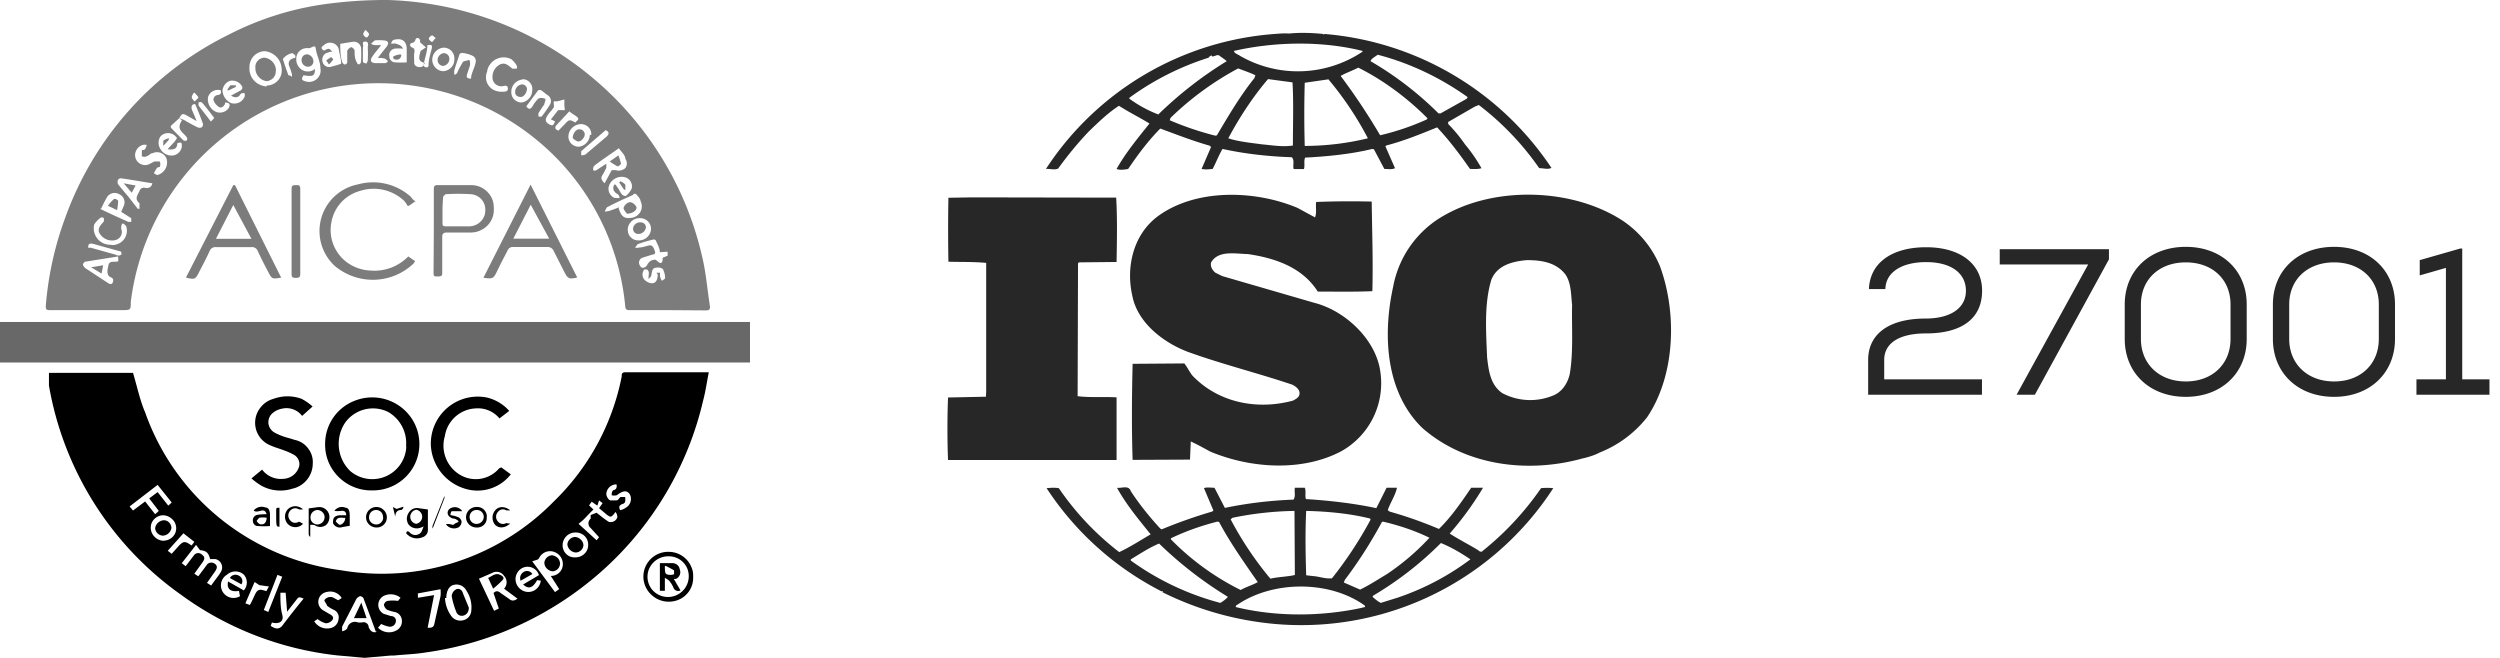
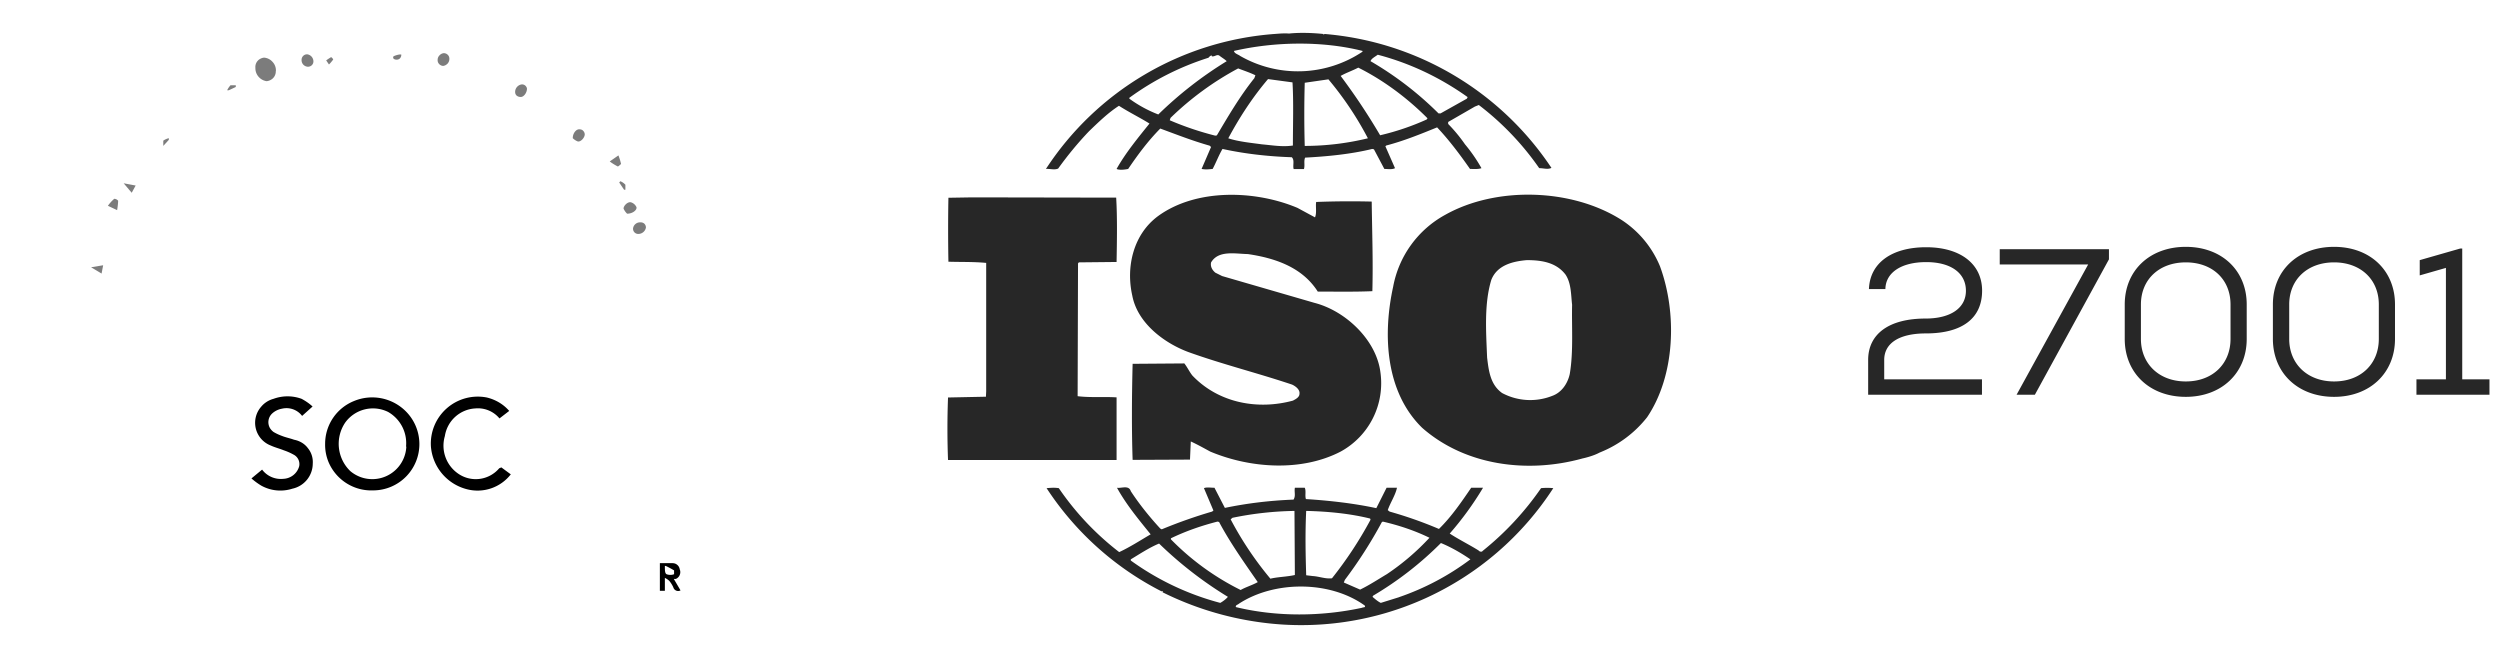
<svg xmlns="http://www.w3.org/2000/svg" fill="none" viewBox="0 0 190 50">
-   <path fill="#000" d="m27.76 50-2.13-.19a24.68 24.68 0 0 1-11.86-4.6A24.6 24.6 0 0 1 3.72 29.3v-.96h6.39c.3 1 .53 2.1.92 3a18.14 18.14 0 0 0 5.73 8.09 18.45 18.45 0 0 0 9.16 3.91A18.29 18.29 0 0 0 42.1 38.1a18.06 18.06 0 0 0 5.15-9.49c0-.21 0-.32.34-.32h6.28c-.15.74-.25 1.48-.42 2.1a24.9 24.9 0 0 1-7.54 12.86 25.37 25.37 0 0 1-13.58 6.34c-.79.13-1.6.15-2.38.23h-.24l-1.95.17Zm17.02-10.96-.36.38-.17.16-.28.23 1.37 1.25.19-.23-.64-.7a.46.46 0 0 1 0-.71v-.28l.45-.17.27.21a7 7 0 0 0 .64.47.52.52 0 0 0 .57-.16.5.5 0 0 0 .1-.18s0-.23-.14-.4c-.32.42-.36.44-.68.19l-.57-.48.27-.38-.27-.21-.13.4-.43-.3-.2.28.33.31-.32.32Zm-7.28 6.04c.2-.21.37-.17.56 0l.61.42c.26.23.45.14.66 0l-1.02-.76a.71.71 0 0 0 0-.97.68.68 0 0 0-.9-.23l-1.01.44 1.15 2.44.36-.17-.4-1.17ZM28.56 48c-.3-.84-.6-1.64-.91-2.46 0-.1-.17-.23-.26-.23-.08 0-.23.1-.3.2L26 47.63v.34c.13 0 .38-.13.4-.25a.59.59 0 0 1 .54-.46.6.6 0 0 1 .25.04c.11.02.23.02.34 0a.4.4 0 0 1 .45.2.4.4 0 0 1 .04.17c.15.34.36.45.66.34h-.1Zm-14.75-5.2.3.23.64-.84a.4.4 0 0 1 .5-.11c.05.03.1.06.14.11.23.17.13.36 0 .55l-.62.86.3.2.62-.83a.42.42 0 0 1 .47-.2c.06.01.12.04.17.08.25.18.14.4 0 .6l-.6.85.32.2c.25-.37.53-.69.74-1.04a.65.65 0 0 0-.42-.97h-.4c-.13-.5-.3-.63-.77-.68l-.3-.4-1.09 1.4Zm28.06.97a.9.9 0 0 0 .6-.22.88.88 0 0 0 .3-.56.98.98 0 0 0-.67-1.05.92.92 0 0 0-1.13.48.28.28 0 0 1-.12.11l-.4.13L42.18 45l.32-.23-.64-1Zm-8.05 1.68c.02.48.18.94.45 1.33a.85.85 0 0 0 .93.36.79.79 0 0 0 .62-.76 2.25 2.25 0 0 0-.36-1.47.85.85 0 0 0-1.04-.44c-.28.1-.5.42-.5.98h-.1Zm-9.94 1.77a1.15 1.15 0 0 0 1.3.5.77.77 0 0 0 .55-.67.62.62 0 0 0-.38-.71 2.73 2.73 0 0 1-.49-.3c0-.1-.23-.33-.2-.44a.57.57 0 0 1 .48-.23c.17 0 .34.15.57.25l.26-.17a1.02 1.02 0 0 0-1.13-.46.77.77 0 0 0-.63.58.75.75 0 0 0 .31.79l.51.3c.2.1.38.25.23.46a.66.66 0 0 1-.5.25 1.73 1.73 0 0 1-.62-.32l-.26.17Zm4.85.49a1.18 1.18 0 0 0 1.47.16.78.78 0 0 0 .34-.75.69.69 0 0 0-.5-.6c-.22-.04-.43-.1-.62-.18a.57.57 0 0 1-.24-.36c0-.13.17-.31.28-.31.26-.04.52-.04.79 0l.19-.24a1.2 1.2 0 0 0-1.28-.14.78.78 0 0 0-.41.68.77.77 0 0 0 .41.68l.55.17c.22 0 .43.17.37.44a.44.44 0 0 1-.2.3.45.45 0 0 1-.34.06 2.4 2.4 0 0 1-.57-.2l-.24.29Zm-15.68-9.52-1.07-1.34-2.13 1.64.26.31.92-.69.76.97.28-.25-.73-.95.64-.48.81 1.03.26-.24Zm5.1 6.72c-.63.1-.93-.15-.82-.72l1.2.68a.9.9 0 0 0 0-1.2.96.96 0 0 0-1.27 0 .95.95 0 0 0-.34 1.3.96.96 0 0 0 1.32.34l-.08-.4Zm22.67-.82c-.32.6-.66.71-1.06.33l1.2-.71a.9.9 0 0 0-1.62-.22.94.94 0 0 0-.15.66.99.99 0 0 0 .93.84.96.96 0 0 0 .98-.86l-.28-.04Zm-17.75 1.4c-.36-.14-.36-.14-.57.13l-.68.87-.11-1.44h-.4c0 .6 0 1.12.14 1.67.15.54-.27.73-.78.59l-.1.25c.37.27.65.27.88 0 .54-.72 1.07-1.39 1.62-2.06Zm-10.64-4.4a.97.97 0 0 0 .89-.58.94.94 0 0 0-.23-1.05 1.03 1.03 0 0 0-.7-.3.97.97 0 0 0-.87.6.98.98 0 0 0 .23 1.04 1 1 0 0 0 .68.3Zm32.27.3a.9.9 0 0 0-.6-.86.92.92 0 0 0-.36-.06.97.97 0 0 0-.9.58.94.94 0 0 0-.08.36.92.92 0 0 0 .6.9c.12.04.25.06.38.05a.97.97 0 0 0 .9-.6.94.94 0 0 0 .06-.37Zm-12.2 6.32c.28 0 .45 0 .51-.3l.47-2.1c.02-.18.02-.35 0-.53l-1.72.32v.33l1.23-.2-.49 2.48Zm14.62-8.93c.17-.04.32-.1.45-.2a.76.76 0 0 0 .28-1.04c-.24-.3-.51-.25-.98.1a.81.81 0 0 1-.38 0c0-.12 0-.35.17-.4.17-.03.25-.22.19-.43a.8.8 0 0 0-.54.22.77.77 0 0 0-.23.53.67.67 0 0 0 .28.47h.49c.15 0 .21-.2.32-.26h.34c.02.12.02.24 0 .36a.25.25 0 0 1-.2.17c-.3.13-.27.23-.19.46v.02Zm-26.03 4.9-1.04 2.68.34.15 1.06-2.68-.36-.14Zm-7.15-3.15-1.19 1.33.3.23.47-.53c.42-.46.53-.46 1.04-.1l.21-.28-.83-.65Zm4.7 5.32.35.13c.12-.21.22-.43.32-.65.25-.55.36-.6.93-.4l.2-.36-.73-.1-.36-.24-.7 1.62Z" />
-   <path fill="#7C7C7C" d="M50.76 23.57h-2.83c-.3 0-.4 0-.42-.38a18.6 18.6 0 0 0-4.94-10.89A18.96 18.96 0 0 0 9.94 22.94c0 .63 0 .63-.72.63H3.89c-.36 0-.44 0-.4-.44a25 25 0 0 1 1.47-6.59A24.88 24.88 0 0 1 17.35 2.65 22.86 22.86 0 0 1 25.2.25 33.6 33.6 0 0 1 29.46 0c5.6.17 11 2.17 15.32 5.7a24.96 24.96 0 0 1 8.58 13.79c.3 1.24.4 2.54.6 3.83 0 .23-.11.27-.3.27l-2.9-.02ZM13.62 8.97l.39.16c.34.2.65.38 1.02.55a.37.37 0 0 0 .3 0 .32.32 0 0 0 .1-.25c-.17-.5-.38-1.01-.6-1.52-.3 0-.31.26-.23.47.09.2.21.48.34.82l-.74-.42c-.32-.17-.39-.15-.56.19l-.66.6v.13l.96.97a.28.28 0 0 0 .26 0 .23.23 0 0 0 0-.23c-.11-.15-.26-.28-.37-.4-.1-.13-.36-.38 0-.89l-.2-.18Zm6.64-2.47a1.16 1.16 0 0 0 1.08-.73c.05-.14.08-.3.07-.45 0-.35-.12-.7-.36-.96a1.43 1.43 0 0 0-.94-.47 1.18 1.18 0 0 0-1.06.74c-.06.14-.09.29-.09.44a1.35 1.35 0 0 0 .77 1.36c.17.08.35.13.53.14V6.5Zm3.68-1.32c0 .57-.1.67-.87.54-.19.3-.15.38.17.47a.88.88 0 0 0 .85-.2.86.86 0 0 0 .26-.81c0-.42-.2-.82-.3-1.22-.1-.4 0-.57-.5-.3h-.2a.8.8 0 0 0-.76.46c-.04.1-.07.2-.07.3a.94.94 0 0 0 .45.9.86.86 0 0 0 .97-.08v-.06Zm23.1 6.08c-.64.46-1.26.86-1.83 1.3a.34.34 0 0 0-.13.3c0 .2.23.1.36 0l.64-.42v.31c-.09.2-.19.39-.3.57-.17.25 0 .44.17.61l.54-1h.3a.75.75 0 0 0 .74-.16.6.6 0 0 0 0-.69c0-.27-.3-.53-.5-.82Zm-35.46 2.67c-.79-.12-1.58-.27-2.39-.38a.28.28 0 0 0-.23.13c-.03.1-.03.2 0 .3.28.37.6.73.9 1.1l.61.79h.13v-.42c-.4-.34-.15-.61 0-.93a.36.36 0 0 1 .34-.26l.15.03c.25.02.42-.08.49-.36Zm-2.6 5.56-2.51.4a.32.32 0 0 0-.17.23c.04.1.1.18.17.25l1.83 1.2a.5.5 0 0 0 .21 0c.15-.23.13-.42-.1-.5-.24-.09-.28-.4-.22-.66.07-.25 0-.52.45-.52s.34 0 .34-.4Zm38-3.8c.19.72.42.94.95.87a.9.9 0 0 0 .73-.44.88.88 0 0 0 .02-.84c0-.15-.17-.34-.28-.46-.1-.13-.23-.13-.3 0-.66.29-1.34.6-1.98.94l-.15.28c-.04.08.22 0 .3 0 .24-.08.48-.16.7-.26v-.08Zm3.17 3.48c0-.31-.2-.63-.32-.92a.3.3 0 0 0-.17-.05c-.41.1-.8.21-1.2.36 0 0-.12.17-.2.25.1.03.22.03.33 0 .26 0 .51-.12.77-.16.25-.05.36.27.42.48.07.21-.17.21-.3.25l-.67.21a.4.4 0 0 0-.24.43c.01.06.03.11.06.16.11.21.26.21.43.1.17-.1.21-.56.77-.54.17.13.27.25.38.25.1 0 .15-.15.15-.3 0-.14 0-.1.15-.16l.23-.1v-.3l-.6.04ZM12.7 12.31a.75.75 0 0 0-.36-.63.77.77 0 0 0-.73-.04c-.17 0-.3.19-.45.23a.4.4 0 0 1-.38 0v-.4c0-.13.2 0 .26-.17a.5.5 0 0 0 .1-.3h-.23a.83.83 0 0 0-.62.6.75.75 0 0 0 .23.75.77.77 0 0 0 .77.15l.45-.23h.4c.06.13.06.28 0 .42 0 0-.21 0-.27.17-.07.1-.13.2-.17.31 0 0 .19.13.27.13a1 1 0 0 0 .73-.99Zm-4.26 6.31a1.12 1.12 0 0 0 .96-.4 1.09 1.09 0 0 0 .19-1.03s-.2-.23-.26-.2c-.06.01-.12.1-.12.4a.62.62 0 0 1-.2.74.64.64 0 0 1-.25.12 1.1 1.1 0 0 1-1.15-.45c-.2-.3-.13-.54.26-.94a.35.35 0 0 0 0-.3.2.2 0 0 0-.24 0c-.19.14-.35.31-.47.5a1.25 1.25 0 0 0 .77 1.46c.2.07.4.1.6.08l-.09.02Zm-.83-2.75c.72.36 1.43.67 2.13.99h.23c.02 0 0-.23 0-.28l-.76-.48.2-.46a.67.67 0 0 0-.33-.87.69.69 0 0 0-.94.2c-.16.28-.31.57-.45.88l-.08.02Zm30.46-8.9h.13c.17 0 .42 0 .4-.26-.02-.25-.21-.2-.4-.16a.67.67 0 0 1-.75-.49A1.06 1.06 0 0 1 38 4.9c.36-.16.56 0 .94.32h.32a.25.25 0 0 0 0-.25c-.1-.18-.24-.34-.4-.47a1.27 1.27 0 0 0-1.62.4c-.12.16-.2.35-.22.55a1.08 1.08 0 0 0 .53 1.4c.17.08.35.12.54.12Zm-20.52.3.74-.4a.27.27 0 0 0 .13-.26.85.85 0 0 0-.96-.46.87.87 0 0 0-.55.75 1.13 1.13 0 0 0 .64.93.84.84 0 0 0 1.02-.44.37.37 0 0 0 0-.32c-.15 0-.25 0-.34.15-.08.15-.34.27-.68.04Zm-4.81 4.07c.23-.27.45-.46.62-.7.17-.22 0-.22 0-.26a.79.79 0 0 0-.9-.2.68.68 0 0 0-.27.2.86.86 0 0 0 0 .94.97.97 0 0 0 1 .49.79.79 0 0 0 .63-.68c0-.27 0-.35-.34-.25-.02.42-.23.53-.74.46Zm34.05 2.7.26.38c.06.13.14.26.23.37.08.07.18.1.28.11.19-.16.34-.35.45-.57a.7.7 0 0 0-.08-.53.72.72 0 0 0-.43-.33 1.03 1.03 0 0 0-1.2.6.75.75 0 0 0 .43.98h.34c.04 0 0-.23-.17-.32-.17-.08-.42-.36-.21-.7h.1Zm-1.85-3.8a.77.77 0 0 0-.46-.74.8.8 0 0 0-.3-.07 1 1 0 0 0-.68.27.94.94 0 0 0-.3.65.77.77 0 0 0 .48.74c.1.04.2.06.3.06a.94.94 0 0 0 .85-.9h.11Zm-19.58-6.3c-.1-.01-.18-.01-.28 0l-.3.1a.57.57 0 0 0-.25.7.5.5 0 0 0 .6.34c.27-.07.54-.14.8-.24 0-.31-.1-.63-.16-.95a.67.67 0 0 0-.43-.6.69.69 0 0 0-.72.14c-.24.17-.24.25 0 .42.38-.2.4-.2.63.09h.11Zm14.41 2.1a.95.95 0 0 0-.85.6.92.92 0 0 0-.06.35.77.77 0 0 0 .48.74c.1.04.2.06.3.06a.94.94 0 0 0 .58-.32.92.92 0 0 0 .23-.6.75.75 0 0 0-.46-.8.77.77 0 0 0-.33-.05l.11.02Zm-5.24-1.56a.81.81 0 0 0-.48-.79.84.84 0 0 0-.32-.07.94.94 0 0 0-.62.29.92.92 0 0 0-.26.62.88.88 0 0 0 .8.88.9.9 0 0 0 .83-.58.87.87 0 0 0 .05-.35Zm14.12 12.1a.9.9 0 0 0-.87.54.87.87 0 0 0-.01.66.78.78 0 0 0 .45.44c.1.04.21.05.32.05a.92.92 0 0 0 .86-.54.8.8 0 0 0-.44-1.09.82.82 0 0 0-.31-.06ZM30.63 3.7a2.89 2.89 0 0 0-.66 0 .5.5 0 0 0-.38.59c0 .12.04.23.12.3.08.1.19.14.3.15.3.02.6.02.9 0V3.73c0-.68-.45-.85-.98-.7-.11 0-.15.2-.24.27.11.02.23.02.34 0 .3.11.47.13.6.4ZM40 8.08c.18.25.3.25.47 0 .12-.22.27-.42.45-.59a.54.54 0 0 1 .45 0c.19 0 0 .3 0 .44-.16.22-.31.45-.45.68v.23a.28.28 0 0 0 .26 0c.22-.28.43-.58.61-.88a.52.52 0 0 0-.19-.74l-.47-.36a.3.3 0 0 0-.23 0L40 8.08ZM25.86 3.33c0 .46 0 .96.17 1.45 0 0 .13.15.2.12a.23.23 0 0 0 .16-.14v-.91a.61.61 0 0 1 .3-.27.43.43 0 0 1 .26.25c0 .3 0 .59.15.88.14.3.12.13.19.17.06.05.15-.14.15-.2.02-.35.02-.7 0-1.04a.54.54 0 0 0-.44-.46.56.56 0 0 0-.22 0l-.92.15Zm9.94 2.65c0-.4.26-.78.34-1.2a.46.46 0 0 0-.18-.52 2.53 2.53 0 0 0-.84-.24s-.17 0-.21.15c-.13.4-.28.8-.39 1.2v.27c0 .08.22 0 .26-.19.11-.24.24-.47.38-.7 0-.1.28-.12.43-.18.15-.07.15.27.13.4l-.22.67c-.06.23-.04.32.3.34ZM28.71 4.4l.68-.86c.2-.28.11-.45-.23-.47a3.68 3.68 0 0 0-.68 0l-.24.21c-.08.09.15.13.24.15h.49c-.28.36-.5.61-.68.88-.2.28-.1.47.23.49h.72s.18 0 .24-.15a.74.74 0 0 0-.24-.2 2.15 2.15 0 0 0-.53-.05ZM50 20.73h.17a.8.8 0 0 0 0 .31c.03.1.07.2.13.3 0 0 .25-.15.25-.19 0-.24-.06-.48-.17-.7a.64.64 0 0 0-.53-.1c-.28 0-.3.3-.34.53-.04.23-.13.19-.2.3-.06.1 0-.26 0-.37v-.12a.38.38 0 0 0-.14-.21h-.2a.6.6 0 0 0 0 .77c.15.16.35.26.56.28.3 0 .42-.23.45-.53.02-.3-.09-.14-.07-.27H50ZM17.1 7.79v.12c-.12.2-.29.34-.48.21a1.07 1.07 0 0 1-.4-.52c0-.21.13-.36.34-.38.21-.02.28-.17.21-.36a.78.78 0 0 0-.82.26.76.76 0 0 0-.14.27 1.04 1.04 0 0 0 .6 1.11.82.82 0 0 0 .98-.3c.13-.27.06-.4-.3-.41Zm25.79.23v-.46l-.53.14h-.26c-.04 0 0 .23 0 .44l-.17.24c-.16.16-.3.34-.4.54-.13.26 0 .42.25.55.26.13.3 0 .4-.25l-.31-.15.55-.7h.51l-.04-.35Zm-10.96-4.8c0-.1 0-.27-.13-.32-.13-.04-.2 0-.26.22a.38.38 0 0 1-.2.14c-.22 0-.24.28 0 .36.22.08.16.27.14.44-.02.17 0 .49 0 .72 0 .23.28.36.51.31.23-.04.2-.16.3-.3-.47-.12-.51-.3-.32-.92l.4-.27-.44-.38Zm14.1 6.67-1.86 1.6v.27c0 .1.23 0 .3 0l1.63-1.38c.21-.2.21-.34-.06-.49ZM6.69 18.83h.22l1.89.53a.36.36 0 0 0 .43-.02c0-.19 0-.23-.22-.27l-1.91-.53c-.32-.08-.4 0-.4.3ZM22.45 4.38v-.15s-.14-.17-.25-.19a1.2 1.2 0 0 0-.7.44c.12.42.27.84.42 1.24 0 0 .17 0 .26.13a.7.7 0 0 0 0-.23 4.1 4.1 0 0 0-.2-.59c-.1-.27 0-.46.22-.57l.25-.08Zm20.82 4.08-.96 1.03c-.19.21-.12.34.13.44l.47-.48c.34-.38.38-.38.83-.13 0-.12.36-.2.13-.42-.24-.2-.4-.25-.6-.44Zm-26.99.5c-.32-.42-.61-.8-.93-1.17a.28.28 0 0 0-.26 0v.23l.94 1.22.25-.27Zm16.2-5.5c0 .48-.21.96-.28 1.47 0 0 0 .16.15.18.15.03.2 0 .22-.14 0-.4.12-.82.23-1.22.1-.4-.06-.34-.32-.32v.02Zm-4.9.16v.95c0 .3.13.17.2.25.06.08.17-.17.17-.25.02-.32.02-.63 0-.95 0-.17.12-.46-.2-.46-.31 0-.08.3-.17.44v.02ZM14.81 7.7c.13-.14.28-.25.26-.31-.02-.07-.17-.21-.26-.32-.08-.1-.2.17-.23.28-.02.1.04.16.17.33l.06.02Zm13.05-5.4h-.13c0 .1-.15.2-.12.31.02.1.12.17.2.23.1.06.24-.17.24-.25 0-.08-.19-.21-.25-.32l.06.02Zm5.3.63c-.17-.13-.28-.26-.34-.24-.06.03-.23.15-.23.24 0 .08.15.23.23.25.09.02.13-.15.28-.28l.06.03Z" />
  <path fill="#000" d="M24.71 33.73a3.5 3.5 0 0 1 2.19-3.25 3.61 3.61 0 0 1 3.89.73 3.52 3.52 0 0 1-2.42 6.06 3.53 3.53 0 0 1-3.4-2.15 3.42 3.42 0 0 1-.26-1.39Zm6.15.2a2.73 2.73 0 0 0-1.36-2.62 2.6 2.6 0 0 0-3.26.8 2.88 2.88 0 0 0 .39 3.7 2.59 2.59 0 0 0 4.25-1.85l-.02-.04Zm-7.1-3.04-.8.72a1.49 1.49 0 0 0-1.53-.55c-.28.05-.55.18-.76.38a.9.9 0 0 0-.15 1.1c.07.11.16.21.27.29.2.12.42.22.64.3.3.12.62.18.92.29.42.08.8.3 1.05.64.27.33.4.75.37 1.17a1.96 1.96 0 0 1-1.55 1.91 2.99 2.99 0 0 1-2.36-.23 5.14 5.14 0 0 1-.75-.55l.81-.67a1.78 1.78 0 0 0 1.62.7 1.3 1.3 0 0 0 1.2-.96.81.81 0 0 0-.43-.88 4.4 4.4 0 0 0-.75-.33c-.32-.13-.66-.21-.98-.36a1.85 1.85 0 0 1-.73-2.95c.24-.29.57-.5.94-.6a3.1 3.1 0 0 1 2.13 0c.3.16.58.35.83.58Zm14.34 4.63.72.53a3.2 3.2 0 0 1-3.34 1.13 3.65 3.65 0 0 1-2.73-3.24A3.57 3.57 0 0 1 37 30.21c.66.16 1.26.51 1.7 1.02l-.74.57a2.13 2.13 0 0 0-1.83-.76 2.48 2.48 0 0 0-2.32 2.1 2.58 2.58 0 0 0 .96 2.82 2.34 2.34 0 0 0 3.17-.37l.17-.07Z" />
-   <path fill="#7C7C7C" d="m31.59 15.28-.51.36h-.11a1.68 1.68 0 0 0-.28-.4 3.38 3.38 0 0 0-3.36-.72 3 3 0 0 0-2.13 2.3 3.06 3.06 0 0 0 1.63 3.4c.4.2.85.32 1.3.34a3.61 3.61 0 0 0 2.9-1.07l.51.35a.74.74 0 0 1-.12.2 4.5 4.5 0 0 1-5.99.16 3.61 3.61 0 0 1 1.75-6.18 4.3 4.3 0 0 1 3.98.88c.15.13.26.38.43.38Zm8.74-1.24 3.54 7.05c-.62.14-.7.1-.96-.38l-.83-1.64a.49.49 0 0 0-.47-.3h-2.6a.43.43 0 0 0-.44.28c-.28.54-.56 1.07-.81 1.6-.26.52-.3.56-1.02.46l3.57-7.05.02-.02Zm0 1.53-1.32 2.57h2.73l-1.4-2.57ZM21.37 21.1c-.7.12-.7.1-.98-.42-.28-.53-.55-1.06-.8-1.6a.46.46 0 0 0-.48-.3h-2.7a.47.47 0 0 0-.47.28c-.25.56-.55 1.11-.83 1.66-.27.54-.34.52-.98.38l3.6-7.03h.13l3.51 7.03Zm-4.96-2.95h2.7l-1.38-2.57-1.32 2.57Zm16.56-.57v-3.11c0-.3 0-.42.36-.4h2.53a1.72 1.72 0 0 1 1.57 1.12c.08.21.1.44.1.67a1.7 1.7 0 0 1-1.02 1.65c-.2.1-.44.15-.67.16h-1.87c-.28 0-.36.1-.36.35v2.66c0 .23 0 .33-.32.33s-.34 0-.34-.33l.02-3.1Zm.66-1.64v.99c0 .17 0 .27.23.27h1.73a1.25 1.25 0 0 0 1.19-.72c.07-.15.1-.31.1-.48a1.15 1.15 0 0 0-.65-1.12 1.2 1.2 0 0 0-.45-.12c-.64-.04-1.28-.04-1.92 0 0 0-.19.15-.19.25 0 .11-.04.62-.04.93ZM22.16 17.6v-3.17c0-.24 0-.36.3-.36s.36 0 .36.36v6.3c0 .26 0 .39-.34.39s-.32-.15-.32-.38V17.6Z" />
-   <path fill="#000" d="M52.68 43.86a1.8 1.8 0 0 1-1.13 1.73 1.93 1.93 0 0 1-2.08-.42 1.88 1.88 0 0 1 1.36-3.23 1.87 1.87 0 0 1 1.73 1.19c.1.23.13.48.12.73Zm-1.83-1.58a1.59 1.59 0 0 0-1.5.91 1.54 1.54 0 0 0 .3 1.72 1.58 1.58 0 0 0 2.6-1.66 1.51 1.51 0 0 0-1.4-.97Zm-19.97-1.75c0-.19.15-.21.32 0a.58.58 0 0 0 .73 0c.15-.13.19-.36.27-.53-.1.06-.2.1-.32.13a.8.8 0 0 1-.83-.27.8.8 0 0 1 0-.87.72.72 0 0 1 .75-.37l.72.1v1.52a.58.58 0 0 1-.44.6 1.05 1.05 0 0 1-1.2-.3Zm.75-1.79a.55.55 0 0 0-.45.54.54.54 0 0 0 .45.53.57.57 0 0 0 .32-.18.54.54 0 0 0-.32-.89Zm-8.05 1.14v.9c0 .07-.12-.1-.12-.17v-1.97l.72-.1a.77.77 0 0 1 .84.93.8.8 0 0 1-.24.43.73.73 0 0 1-.88 0l-.32-.02Zm1.09-.6a.54.54 0 0 0-.17-.36.56.56 0 0 0-.38-.16.54.54 0 0 0-.38.18.53.53 0 0 0-.14.4.5.5 0 0 0 .33.48.5.5 0 0 0 .2.04.58.58 0 0 0 .39-.18c.1-.1.15-.25.15-.4Zm12.32.05a.7.7 0 0 1-.48.72c-.1.03-.2.05-.3.04a.8.8 0 0 1-.56-.23.77.77 0 0 1 0-1.1.8.8 0 0 1 .56-.23.73.73 0 0 1 .75.49c.04.1.05.2.03.31Zm-.76-.57a.52.52 0 0 0-.5.32.5.5 0 0 0-.04.2.52.52 0 0 0 .33.5.54.54 0 0 0 .58-.12.52.52 0 0 0-.37-.9Zm-9.65 1.2-.57.1a.56.56 0 0 1-.7-.3c0-.3 0-.53.47-.6h.53c0-.3-.17-.36-.4-.33a2.1 2.1 0 0 1-.5 0 .7.7 0 0 1 .86-.24c.27 0 .31.36.31.61v.76Zm-.34-.6c-.3 0-.61-.11-.72.27 0 0 .17.2.28.25.1.04.44-.15.44-.53Zm2.37-.83c.2 0 .4.08.55.23a.77.77 0 0 1-.55 1.33.8.8 0 0 1-.56-.23.77.77 0 0 1 0-1.1.8.8 0 0 1 .56-.23Zm.5.78a.52.52 0 0 0-.3-.5.54.54 0 0 0-.6.1.53.53 0 0 0-.16.38.52.52 0 0 0 .34.53c.07.03.14.04.22.04a.52.52 0 0 0 .37-.17.5.5 0 0 0 .14-.38Zm-8.85-.23c-.17-.61-.66 0-.98-.28a.79.79 0 0 1 .9-.23c.27 0 .34.32.34.57v.84a6.14 6.14 0 0 1-1.02-.01.4.4 0 0 1-.28-.37.42.42 0 0 1 .22-.43c.05-.03.1-.04.16-.05.22-.03.44-.04.66-.04Zm0 .27a1.6 1.6 0 0 0-.55 0s-.21.2-.2.25c.06.11.15.2.26.24.3.06.47-.1.5-.49Zm14.86-.5h-.7c-.1 0-.13 0-.17.17-.05.16 0 .12.15.16.14.02.29.07.42.13.1 0 .26.23.26.34a.54.54 0 0 1-.22.42.75.75 0 0 1-.97-.23.8.8 0 0 1 .31 0c.11 0 .22.1.32 0 .11-.1.2-.1.3-.17.1-.07-.15-.2-.23-.23-.09-.05-.24 0-.36-.13a.38.38 0 0 1-.21-.34.38.38 0 0 1 .2-.33.67.67 0 0 1 .9.2Zm3.66.94c-.42.36-.85.38-1.15.1a.86.86 0 0 1 0-1.1c.26-.32.73-.34 1.15 0h-.3a.47.47 0 0 0-.64.12.54.54 0 0 0 0 .72.49.49 0 0 0 .64.12s.13.04.3.04Zm-15.75.02a.8.8 0 0 1-.9.19.8.8 0 0 1-.27-.19.84.84 0 0 1 0-1.09.8.8 0 0 1 .9-.18c.1.04.2.1.27.18h-.3a.5.5 0 0 0-.68.1.54.54 0 0 0 0 .72.47.47 0 0 0 .5.18.47.47 0 0 0 .16-.07c.12.03.22.1.32.16Zm10.75-2.12v.17l-.9 2.31a.46.46 0 0 1 0-.23l.9-2.25Zm-3.92.84.28.15.51-.17v.1s-.1.15-.15.15c-.42 0-.47.34-.47.66v.42-.61l-.17-.7Zm-8.62.06v1.44c-.25 0-.25 0-.25-1.14 0-.3 0-.3.25-.3Zm16.24 6.15-.38-.82c.3-.13.55-.4.91-.23.37.17.24.33.2.38-.23.24-.47.46-.73.67ZM27.46 45.8l.4 1.18h-.96l.56-1.18Zm15.1-2.94a.6.6 0 0 1-.54.56.68.68 0 0 1-.45-.2.67.67 0 0 1-.2-.45.63.63 0 0 1 .58-.57c.17.02.32.1.44.21.11.12.17.28.18.45Zm-6.93 3.32c0 .3-.13.53-.43.61a.45.45 0 0 1-.33-.05.44.44 0 0 1-.2-.26 5.74 5.74 0 0 1-.34-1.18.63.63 0 0 1 .3-.49c.23-.14.47 0 .55.26.09.25.3.73.45 1.11Zm-17.28-1.77-.88-.48a.49.49 0 0 1 .66-.19.47.47 0 0 1 .27.29.46.46 0 0 1-.05.38Zm21.22-.27a.54.54 0 0 1 .23-.67.47.47 0 0 1 .66.16l-.9.51Zm-27.2-3.43a.62.62 0 0 1-.4-.18.6.6 0 0 1-.18-.39.71.71 0 0 1 .66-.6c.15 0 .3.06.4.17.1.1.17.24.18.39a.67.67 0 0 1-.22.43.69.69 0 0 1-.44.18Zm31.97.74a.59.59 0 0 1-.19.38.6.6 0 0 1-.39.16.68.68 0 0 1-.44-.2.67.67 0 0 1-.2-.43.62.62 0 0 1 .57-.55c.18.01.33.08.45.2.12.11.2.27.2.44Z" />
  <path fill="#7C7C7C" d="M20.96 5.39a.73.73 0 0 1-.42.7.75.75 0 0 1-.28.08 1 1 0 0 1-.62-.35.98.98 0 0 1-.23-.66.7.7 0 0 1 .39-.7.73.73 0 0 1 .27-.08c.25.02.49.14.65.33.17.18.26.43.25.68Zm2.41-.32a.51.51 0 0 1-.33-.17.5.5 0 0 1-.12-.35.42.42 0 0 1 .28-.4.43.43 0 0 1 .17-.02.55.55 0 0 1 .45.54.4.4 0 0 1-.28.38.4.4 0 0 1-.17.02Zm22.97 7.2.66-.46c.08.2.15.43.2.65 0 0-.2.2-.25.19a4.1 4.1 0 0 1-.61-.38ZM9.4 13.93l.91.17-.3.55-.61-.72Zm-2.47 6.38.91-.15-.12.63-.8-.48Zm40.74-4.06a1.2 1.2 0 0 1-.28-.4c0-.21.32-.55.58-.47a.68.68 0 0 1 .4.36c.06.21-.28.5-.7.5ZM8.9 15.97l-.7-.33c.14-.2.3-.37.48-.53.12 0 .23.06.3.15a5.3 5.3 0 0 1-.08.71Zm8.36-9.1c.07-.15.15-.27.26-.39h.4v.13l-.53.25h-.13Zm-4.85 4.2v-.38c.13-.09.27-.15.42-.19v.13l-.42.46v-.02Zm34.73 2.7c.15.06.28.15.39.27v.38h-.1l-.37-.55.09-.1Zm-3.61-3.27c0-.38.27-.71.53-.67.1 0 .2.04.26.11a.4.4 0 0 1 .12.27c0 .25-.3.59-.53.54a1.09 1.09 0 0 1-.38-.25ZM25 4.9l-.21-.31a4 4 0 0 1 .38-.25s.17.14.15.19c-.1.13-.2.26-.32.37Zm15.05 1.83c0 .32-.24.64-.47.64-.24 0-.43-.13-.43-.38a.58.58 0 0 1 .47-.57.37.37 0 0 1 .38.18c.03.04.04.09.05.13Zm-6.32-2.69a.43.43 0 0 1 .4.28.54.54 0 0 1-.11.51c-.1.1-.2.16-.34.18a.45.45 0 0 1-.4-.3.44.44 0 0 1-.02-.16c0-.13.05-.25.14-.34a.5.5 0 0 1 .33-.17Zm14.38 13.34a.52.52 0 0 1 .18-.35c.1-.09.24-.14.38-.13a.41.41 0 0 1 .3.1.4.4 0 0 1 .12.3.59.59 0 0 1-.57.48.4.4 0 0 1-.29-.11.4.4 0 0 1-.12-.29ZM30.5 4.15c0 .25-.17.42-.43.38-.25-.05-.19-.2-.17-.24.03-.04.45-.19.6-.14Z" />
-   <path fill="#000" d="M50.53 44.9h-.38v-2.1h.95c.14 0 .27.04.37.13.1.08.17.2.19.34a.56.56 0 0 1-.3.73h-.15l.51.87a.38.38 0 0 1-.55-.24 2.29 2.29 0 0 0-.3-.48 1.3 1.3 0 0 0-.34-.23v.99Zm0-1.89v.1c0 .2 0 .47.13.53a.8.8 0 0 0 .57 0v-.29s-.42-.25-.64-.34h-.06Z" />
-   <path fill="#686868" d="M0 24.47h57v3.08H0v-3.08Z" />
+   <path fill="#000" d="M50.53 44.9h-.38v-2.1h.95c.14 0 .27.04.37.13.1.08.17.2.19.34a.56.56 0 0 1-.3.73h-.15l.51.87a.38.38 0 0 1-.55-.24 2.29 2.29 0 0 0-.3-.48 1.3 1.3 0 0 0-.34-.23v.99Zm0-1.89v.1c0 .2 0 .47.13.53a.8.8 0 0 0 .57 0v-.29s-.42-.25-.64-.34Z" />
  <path fill="#272727" d="M126.16 20.24a7.7 7.7 0 0 0-2.9-3.51c-3.78-2.42-9.54-2.59-13.43-.4a7.85 7.85 0 0 0-3.95 5.46c-.8 3.65-.59 7.99 2.2 10.72 3.26 2.87 8 3.5 12.2 2.33.2-.04.84-.2 1.28-.44l.12-.05a8.62 8.62 0 0 0 3.5-2.64c2.14-3.17 2.29-7.91.98-11.47m-6.86 8.19c-.15.69-.6 1.4-1.34 1.66a4.54 4.54 0 0 1-3.8-.22c-.9-.64-1.02-1.7-1.14-2.7-.08-1.99-.23-4.09.32-5.9.44-1.12 1.63-1.41 2.7-1.5 1.14 0 2.24.18 2.94 1.1.44.66.41 1.52.5 2.3-.04 1.63.11 3.59-.18 5.26ZM84.86 30.2c-.96-.06-2.03.03-2.96-.09l.03-10.09.06-.08 2.87-.03c.03-1.64.06-3.4-.03-4.89L73.88 15l-1.8.03c-.03 1.52-.03 3.3 0 4.86.99.03 1.91 0 2.87.09v9.77l-.02.4-2.88.06a62.53 62.53 0 0 0 0 4.75h12.81V30.2Zm32.26 6.9a22.37 22.37 0 0 1-4.44 4.77c-.06.1-.24.06-.3-.03-.72-.45-1.5-.83-2.2-1.29a23.93 23.93 0 0 0 2.53-3.48h-.9c-.73 1.07-1.49 2.19-2.45 3.13a31.28 31.28 0 0 0-3.75-1.32l-.14-.11c.2-.58.58-1.13.7-1.7h-.79l-.78 1.55c-1.72-.37-3.6-.58-5.35-.69-.09-.26.03-.63-.09-.86h-.75c-.06.34.08.6-.1.9-1.8.07-3.54.28-5.22.63l-.79-1.53c-.28 0-.6-.06-.8.03l.72 1.7-.1.08c-1.3.38-2.57.83-3.83 1.35l-.11-.06c-.82-.89-1.6-1.86-2.24-2.84-.15-.49-.73-.2-1.05-.26.7 1.27 1.63 2.39 2.56 3.54-.79.46-1.57.97-2.39 1.35a21.2 21.2 0 0 1-4.59-4.86c-.34-.05-.57-.03-.93 0a22.84 22.84 0 0 0 8.75 7.85s0-.03.03-.03.09.06.03.09a23.9 23.9 0 0 0 7.32 2.27 22.82 22.82 0 0 0 22.38-10.18 4.82 4.82 0 0 0-.93 0M105 39.7l.09-.06c1.25.29 2.44.69 3.55 1.23a18.28 18.28 0 0 1-3.23 2.76c-.67.4-1.34.84-2.04 1.18l-1.24-.54.08-.2a34.44 34.44 0 0 0 2.8-4.37Zm-5.72-.87c1.66.04 3.31.2 4.85.58l.03.09a29.53 29.53 0 0 1-2.93 4.45c-.5.06-.96-.14-1.46-.17l-.5-.06c-.05-1.7-.08-3.19 0-4.89Zm-5.6.52a25.1 25.1 0 0 1 4.7-.52l.03 4.87c-.61.14-1.28.14-1.86.28a25.62 25.62 0 0 1-3.02-4.51l.14-.12Zm-4.69 1.56c1.14-.55 2.33-.96 3.54-1.27l.12.03c.84 1.58 1.9 3.07 2.94 4.57-.4.23-.9.37-1.3.6a19.58 19.58 0 0 1-5.3-3.85v-.08Zm3.75 4.91a20.58 20.58 0 0 1-6.8-3.22v-.09c.7-.42 1.4-.89 2.15-1.2a29.7 29.7 0 0 0 5.23 4.05c-.14.17-.38.35-.58.46Zm10.78.37c-3.08.67-6.51.7-9.59-.05-.06-.15.15-.18.23-.26 2.7-1.76 6.92-1.76 9.56.14.1.17-.14.12-.2.17Zm2.8-.8-1.38.43c-.23-.11-.43-.29-.63-.46l.05-.09a25.82 25.82 0 0 0 5.15-4c.78.32 1.54.76 2.24 1.24a19.6 19.6 0 0 1-5.44 2.88Zm-25.9-32.58c.72-1 1.5-1.95 2.35-2.84.75-.72 1.45-1.4 2.27-1.93.76.49 1.6.9 2.32 1.35-.9 1.12-1.83 2.25-2.5 3.45.2.1.59.06.88 0 .72-1.06 1.5-2.12 2.44-3.07 1.25.46 2.47.94 3.75 1.3l.11.1-.72 1.67c.32.06.52.03.84 0 .26-.48.46-1.03.75-1.52 1.69.37 3.46.57 5.26.63.24.2.06.63.15.9h.78c.09-.3-.03-.61.09-.87 1.69-.09 3.46-.26 5.1-.66l.13.03.79 1.49c.26 0 .6.06.81-.06l-.73-1.66.06-.06c1.34-.35 2.59-.86 3.87-1.38.9.95 1.74 2.07 2.5 3.16.32 0 .64.03.87-.06-.36-.64-.78-1.25-1.25-1.81-.38-.55-.81-1.07-1.28-1.55v-.15l2.03-1.17.3-.12a21.31 21.31 0 0 1 4.59 4.8c.35 0 .64.12.93-.02a22.99 22.99 0 0 0-17.26-10.18l-.03.06-.06-.06c-.79-.08-1.75-.12-2.6-.03-.31-.03-.69 0-1.07.03a22.75 22.75 0 0 0-17.4 10.26c.29-.03.64.1.93-.03m12.06-2.52-.12.02a23.1 23.1 0 0 1-3.46-1.17l.06-.18A22.8 22.8 0 0 1 94.1 5.2c.44.17.88.31 1.31.52l-.08.22c-1.11 1.39-1.98 2.88-2.85 4.35Zm5.78.77c-.81.12-1.54-.02-2.35-.09-.79-.11-1.78-.2-2.56-.46.84-1.57 1.83-3.1 3.02-4.5l1.86.25c.09 1.5.03 3.22.03 4.8Zm.9.03a85.35 85.35 0 0 1 0-4.8l1.8-.26a24.87 24.87 0 0 1 3 4.48 20.4 20.4 0 0 1-4.8.58m9.27-2.01a19 19 0 0 1-3.54 1.2 48.53 48.53 0 0 0-3-4.51c.4-.23.9-.4 1.34-.63 1.9.95 3.72 2.3 5.26 3.85l-.06.09Zm-3.72-4.92c2.44.64 4.74 1.73 6.83 3.22l-.06.12-2 1.12h-.15a25.35 25.35 0 0 0-5.17-3.97c.06-.2.35-.34.55-.49Zm-1.16-.29v.06a8.83 8.83 0 0 1-9.3.32c-.15-.12-.43-.17-.47-.38 3.09-.71 6.72-.77 9.77 0ZM85.82 7.44a20.84 20.84 0 0 1 6.02-3.05c.09-.09.14-.17.26-.17v.06c.23.05.4-.2.6-.03.18.14.39.26.53.4a29.6 29.6 0 0 0-5.2 4.05 9.56 9.56 0 0 1-2.2-1.2v-.06Zm12.47 23c-2.73.75-5.7.17-7.67-1.9-.23-.29-.38-.63-.61-.92l-3.93.03c-.06 2.33-.08 5 0 7.3l4.36-.02.06-1.38c.5.23 1 .51 1.48.77 3.03 1.27 6.92 1.55 9.91 0a5.92 5.92 0 0 0 3.02-6.04c-.31-2.44-2.64-4.65-5-5.26l-7.03-2.04-.52-.26c-.23-.2-.38-.45-.32-.77.55-.95 1.83-.66 2.8-.64 2.03.3 4.12.98 5.31 2.85 1.28 0 2.76.03 4.15-.03.06-2.36-.02-4.43-.05-6.81a65.98 65.98 0 0 0-4.22.03c-.06.34.06.83-.09 1.17l-1.33-.72c-3.2-1.35-7.68-1.49-10.58.61-1.89 1.38-2.47 3.85-1.98 6.04.38 2.06 2.36 3.59 4.25 4.3 2.58.93 5.28 1.6 7.9 2.48.26.12.61.38.56.7 0 .25-.27.4-.47.5Zm44.91-3.08v1.47h7.43V30h-8.65v-2.64c0-2 1.61-3.15 4.36-3.15 1.91 0 3.07-.8 3.07-2.11 0-1.35-1.14-2.18-3.02-2.18-1.88 0-3.08.79-3.1 2.05h-1.25c.07-1.98 1.73-3.18 4.35-3.18 2.6 0 4.25 1.27 4.25 3.3 0 2.1-1.51 3.25-4.27 3.25-2 0-3.17.72-3.17 2.02Zm8.78-8.42h8.3v.77L154.65 30h-1.39l5.44-9.9h-6.72v-1.16Zm14.14 11.22c-2.75 0-4.64-1.82-4.64-4.4v-2.62c0-2.58 1.9-4.38 4.64-4.38 2.74 0 4.63 1.8 4.63 4.38v2.62c0 2.58-1.9 4.4-4.63 4.4Zm0-1.17c2.03 0 3.4-1.33 3.4-3.23v-2.62c0-1.9-1.37-3.2-3.4-3.2-2.02 0-3.41 1.3-3.41 3.2v2.62c0 1.9 1.39 3.23 3.41 3.23Zm11.27 1.17c-2.75 0-4.65-1.82-4.65-4.4v-2.62c0-2.58 1.9-4.38 4.65-4.38 2.74 0 4.63 1.8 4.63 4.38v2.62c0 2.58-1.9 4.4-4.63 4.4Zm0-1.17c2.03 0 3.4-1.33 3.4-3.23v-2.62c0-1.9-1.38-3.2-3.4-3.2s-3.41 1.3-3.41 3.2v2.62c0 1.9 1.39 3.23 3.41 3.23Zm9.74-.16h2.07V30h-5.55v-1.17h2.24v-8.47l-1.99.57v-1.16l3.07-.88h.16v9.94Z" />
</svg>